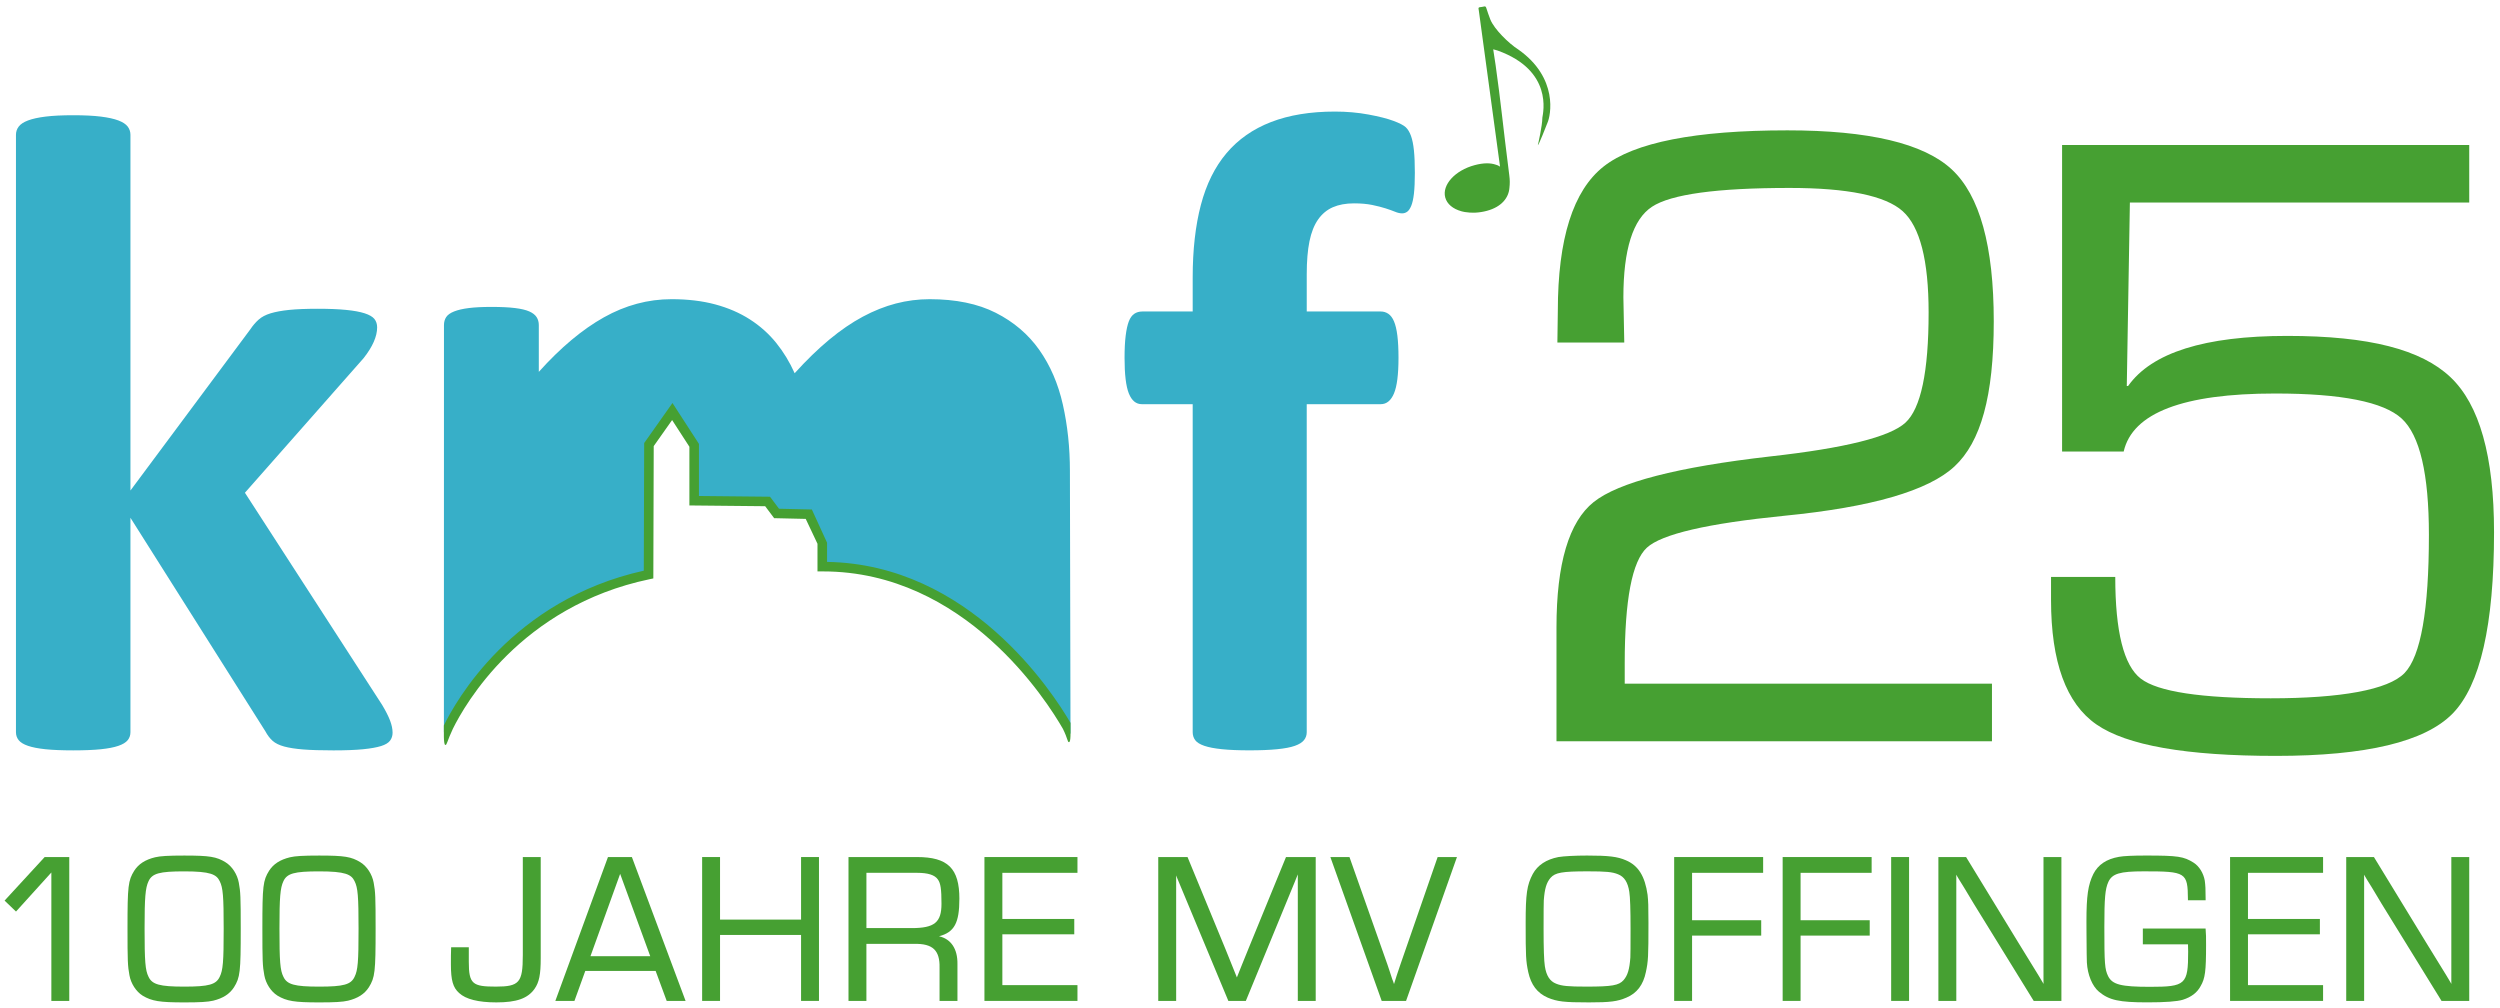
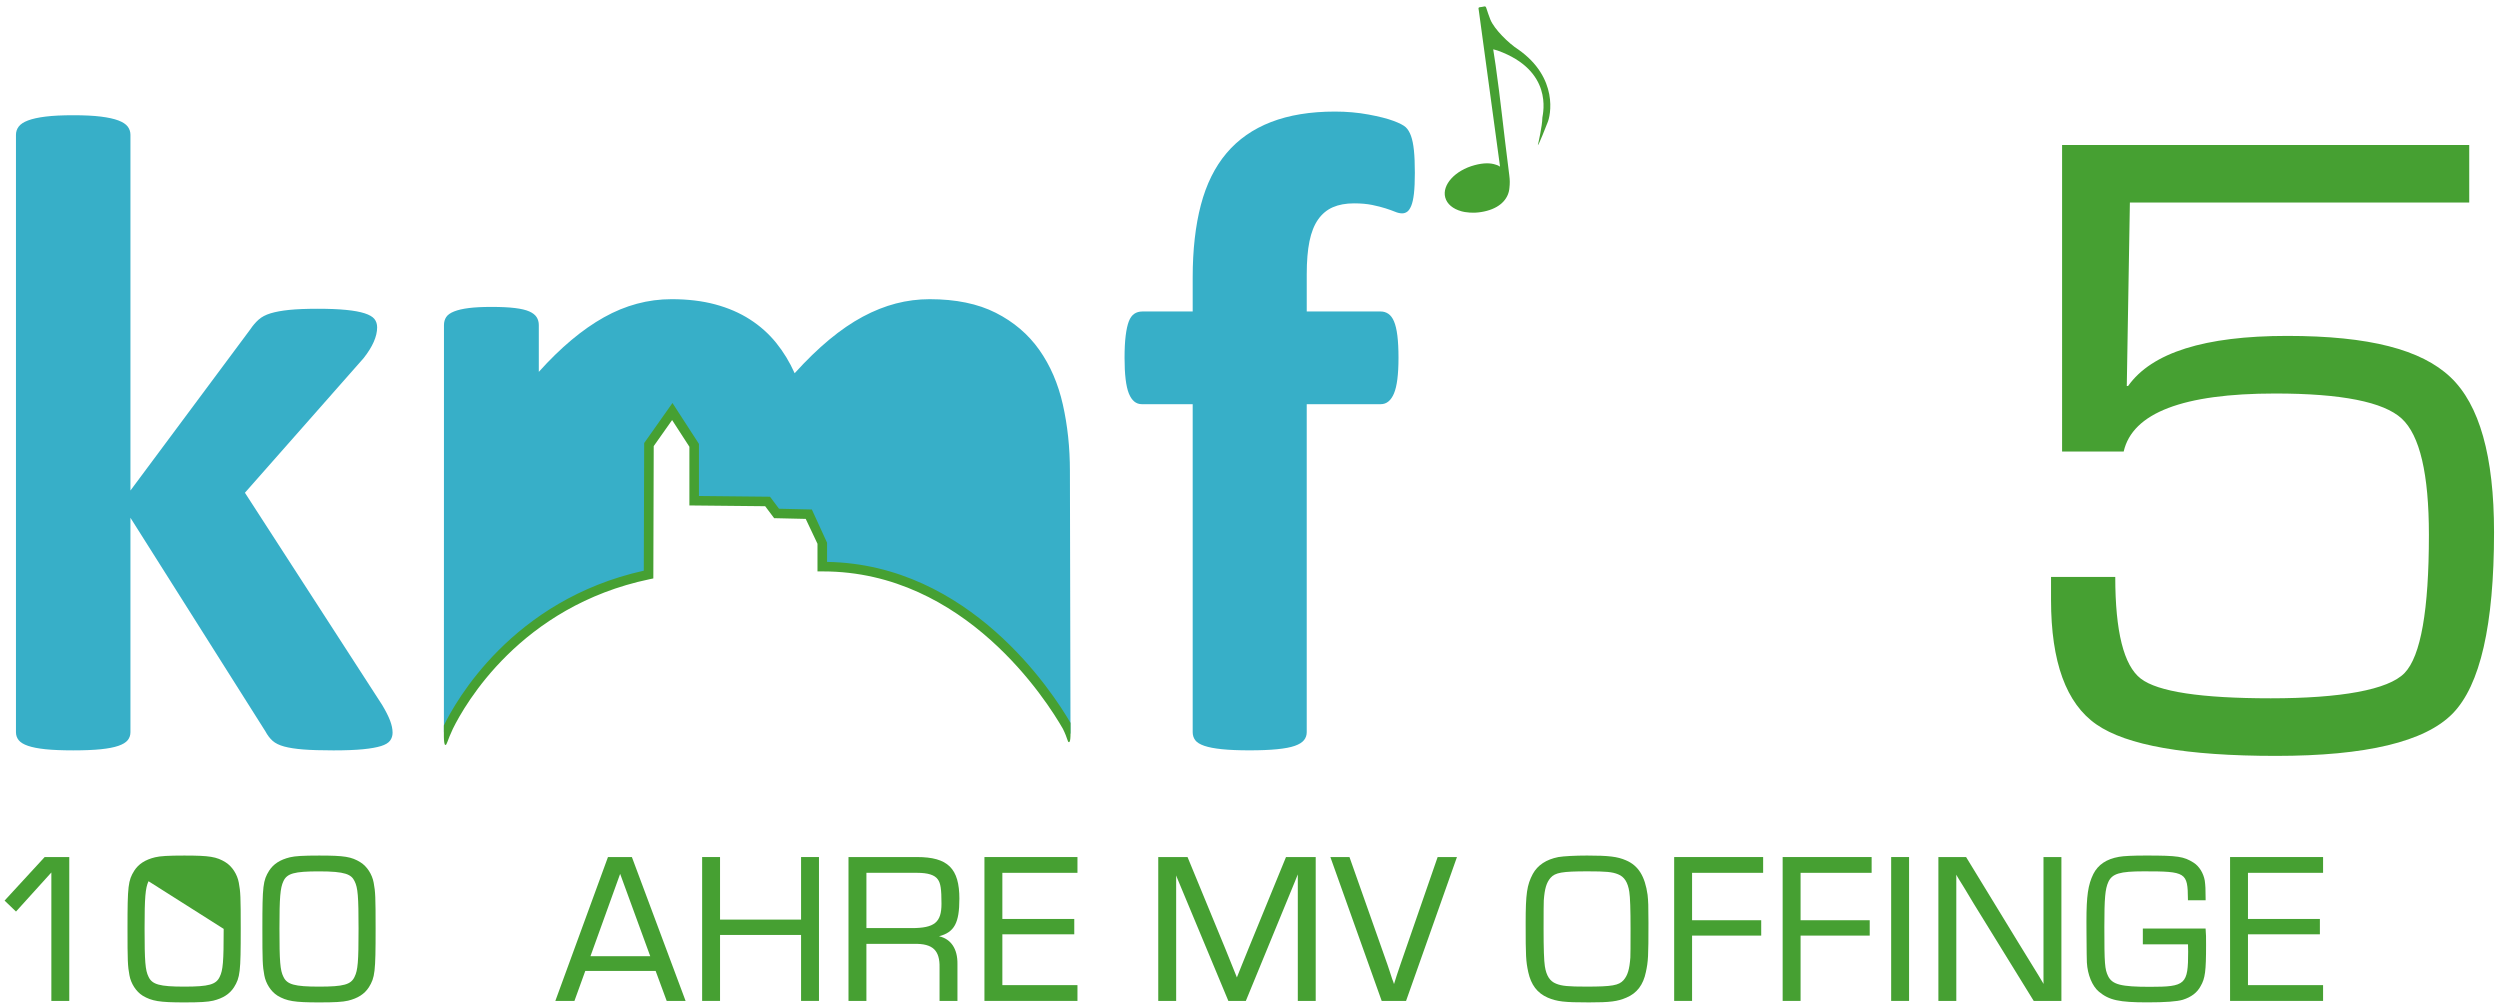
<svg xmlns="http://www.w3.org/2000/svg" id="a" viewBox="0 0 1920 774.01">
  <polygon points="3.52 691.67 12.29 700.07 39.44 670.06 39.44 768.7 53.2 768.7 53.2 658.21 34.31 658.21 3.52 691.67" fill="#46a032" stroke-width="0" />
-   <path d="m173.26,662.25h0c-6.96-4.31-12.3-5.18-31.77-5.18-12.3,0-18.37.36-22.4,1.33-7.56,1.85-12.64,5.12-15.98,10.3-4.69,7.54-5.18,11.64-5.18,43.86,0,25.51.15,29.26,1.48,36.41,1.15,6.43,5.14,12.59,10.16,15.71,7.06,4.2,13.03,5.17,31.92,5.17,12.17,0,17.99-.35,22.24-1.33,7.56-1.85,12.64-5.12,15.98-10.3,4.7-7.55,5.18-11.74,5.18-44.84,0-24.54-.17-28.51-1.48-35.43-1.15-6.43-5.14-12.59-10.15-15.7Zm-1.47,51.13c0,25.25-.54,31.78-3.04,36.78-2.78,6.01-8.38,7.57-27.26,7.57s-24.68-1.63-27.43-7.59c-2.49-4.98-3.02-11.56-3.02-37.08,0-23.96.6-31.08,3.03-36.28h0c2.78-6.02,8.41-7.57,27.42-7.57,20.26,0,24.78,2.34,27.27,7.59,2.49,4.98,3.03,11.48,3.03,36.59Z" fill="#46a032" stroke-width="0" />
+   <path d="m173.26,662.25h0c-6.96-4.31-12.3-5.18-31.77-5.18-12.3,0-18.37.36-22.4,1.33-7.56,1.85-12.64,5.12-15.98,10.3-4.69,7.54-5.18,11.64-5.18,43.86,0,25.51.15,29.26,1.48,36.41,1.15,6.43,5.14,12.59,10.16,15.71,7.06,4.2,13.03,5.17,31.92,5.17,12.17,0,17.99-.35,22.24-1.33,7.56-1.85,12.64-5.12,15.98-10.3,4.7-7.55,5.18-11.74,5.18-44.84,0-24.54-.17-28.51-1.48-35.43-1.15-6.43-5.14-12.59-10.15-15.7Zm-1.47,51.13c0,25.25-.54,31.78-3.04,36.78-2.78,6.01-8.38,7.57-27.26,7.57s-24.68-1.63-27.43-7.59c-2.49-4.98-3.02-11.56-3.02-37.08,0-23.96.6-31.08,3.03-36.28h0Z" fill="#46a032" stroke-width="0" />
  <path d="m276.84,662.25h0c-6.96-4.31-12.3-5.18-31.77-5.18-12.3,0-18.37.36-22.4,1.33-7.56,1.85-12.64,5.12-15.98,10.3-4.69,7.54-5.18,11.64-5.18,43.86,0,25.52.15,29.26,1.48,36.41,1.15,6.43,5.14,12.59,10.16,15.71,7.06,4.2,13.03,5.17,31.92,5.17,12.17,0,17.99-.35,22.24-1.33,7.56-1.85,12.64-5.12,15.98-10.3,4.69-7.54,5.18-11.74,5.18-44.84,0-24.54-.17-28.51-1.48-35.43-1.15-6.43-5.14-12.59-10.15-15.7Zm-1.47,51.13c0,25.25-.54,31.78-3.04,36.78-2.78,6.01-8.38,7.57-27.26,7.57s-24.68-1.63-27.43-7.59c-2.49-4.98-3.02-11.56-3.02-37.08,0-23.96.6-31.08,3.03-36.28h0c2.78-6.02,8.41-7.57,27.42-7.57,20.25,0,24.78,2.34,27.27,7.59,2.49,4.98,3.03,11.48,3.03,36.59Z" fill="#46a032" stroke-width="0" />
-   <path d="m401.51,733.8c0,20.79-2.7,23.92-20.65,23.92s-20.82-1.96-20.82-19.02v-11.21h-13.56l-.03.72c-.16,4.1-.16,7.06-.16,12.45,0,12.22,1.59,17.76,6.28,21.95,5.13,4.8,14.75,7.23,28.62,7.23,15.63,0,24.14-3.03,29.37-10.45,3.52-5.03,4.71-10.95,4.71-23.47v-77.71h-13.75v75.59Z" fill="#46a032" stroke-width="0" />
  <path d="m466.92,658.21l-40.05,109.48-.37,1.01h14.67l8.33-23.04h54.02l8.5,23.04h14.51l-41.25-110.49h-18.37Zm32.46,76.14h-45.9l22.79-63.23,23.11,63.23Z" fill="#46a032" stroke-width="0" />
  <polygon points="615.22 706.25 552.99 706.25 552.99 658.21 539.24 658.21 539.24 768.7 552.99 768.7 552.99 718.04 615.22 718.04 615.22 768.7 628.97 768.7 628.97 658.21 615.22 658.21 615.22 706.25" fill="#46a032" stroke-width="0" />
  <path d="m736.81,690.33c0-23.42-8.84-32.12-32.61-32.12h-52.55v110.49h13.75v-43.79h36.37c7.48-.25,12.62,1.12,15.72,4.19,2.91,2.88,4.25,7.46,4.09,14.01v25.59h13.75v-28.35c.15-11.66-4.96-19.23-14.16-21.3,11.88-3.07,15.63-10.42,15.63-28.7Zm-13.75,3.76c0,14.33-5.36,18.69-22.94,18.69h-34.71v-42.45h38.96c8.36,0,13.56,1.66,15.9,5.09,2.12,2.87,2.79,7.41,2.79,18.67Z" fill="#46a032" stroke-width="0" />
  <polygon points="756.05 768.7 827.49 768.7 827.49 756.58 769.81 756.58 769.81 717.55 825.04 717.55 825.04 705.76 769.81 705.76 769.81 670.33 827.49 670.33 827.49 658.21 756.05 658.21 756.05 768.7" fill="#46a032" stroke-width="0" />
  <path d="m958.55,729.27l-4.58,11.28-4.04,10.11-8.62-21.39-29.28-71.05h-22.49v110.49h13.75v-96.4s.68,1.82.68,1.82l39.41,94.58h13.42l37.29-90.68c1.53-3.96,1.76-4.49,2.32-5.75l.13-.3c.06-.16.12-.32.18-.48v97.21h13.75v-110.49h-22.82l-29.11,71.06Z" fill="#46a032" stroke-width="0" />
  <path d="m1075.35,741.23c-2.13,6.25-3.29,9.72-4.75,14.54-.49-1.66-.74-2.3-1.34-3.73-.66-2.16-1.38-4.29-2.07-6.34-.52-1.55-1.04-3.08-1.54-4.64l-29.26-82.85h-14.67l39.42,110.49h18.71l39.09-110.49h-14.83l-28.77,83.02Z" fill="#46a032" stroke-width="0" />
  <path d="m1248.74,660.72c-6.51-2.84-13.21-3.66-29.87-3.66-9.02,0-17.87.46-22.04,1.16-9.3,1.83-15.91,6.19-19.64,12.97-4.51,8.51-5.48,15.22-5.48,37.77,0,25.59.19,29.1,1.98,37.58,2.18,9.89,6.94,16.13,14.98,19.65,7.26,3.04,12.59,3.65,31.66,3.65,16.23,0,21.87-.72,28.72-3.65,8.08-3.37,12.98-9.8,14.99-19.65,1.79-8.31,1.98-11.84,1.98-37.74,0-13.75-.16-16.51-.66-21.51-2.01-14.37-7.13-22.57-16.62-26.57Zm2.56,24.17q.97,6.15.97,28.48,0,19.74-.16,22c-.65,9.04-2.06,13.75-5.21,17.37-3.58,4.05-8.91,4.98-28.52,4.98-14.11,0-18.89-.46-23.26-2.24-4.81-1.86-7.57-6.14-8.68-13.47q-.97-6.15-.97-28.64,0-19.58.16-21.84c.65-9.04,2.06-13.74,5.21-17.37,3.58-4.04,8.91-4.97,28.52-4.97,14.11,0,18.89.46,23.26,2.24,4.81,1.86,7.57,6.14,8.68,13.47Z" fill="#46a032" stroke-width="0" />
  <polygon points="1285.76 768.7 1299.51 768.7 1299.51 718.54 1352.61 718.54 1352.61 706.74 1299.51 706.74 1299.51 670.33 1354.09 670.33 1354.09 658.21 1285.76 658.21 1285.76 768.7" fill="#46a032" stroke-width="0" />
  <polygon points="1369.08 768.7 1382.84 768.7 1382.84 718.54 1435.94 718.54 1435.94 706.74 1382.84 706.74 1382.84 670.33 1437.41 670.33 1437.41 658.21 1369.08 658.21 1369.08 768.7" fill="#46a032" stroke-width="0" />
  <rect x="1452.41" y="658.21" width="13.75" height="110.49" fill="#46a032" stroke-width="0" />
  <polygon points="1569.4 753.93 1569.47 755.65 1565.56 749.09 1549.88 723.6 1509.95 658.21 1488.68 658.21 1488.68 768.7 1502.44 768.7 1502.44 673.48 1502.37 671.76 1504.81 675.86 1508.56 681.9 1515.92 694.16 1561.89 768.7 1583.16 768.7 1583.16 658.21 1569.4 658.21 1569.4 753.93" fill="#46a032" stroke-width="0" />
  <path d="m1693.88,713.11h-48.18v12.12h34.68c.12,2.46.12,4.56.12,5.62,0,25.26-1.92,27.03-29.32,27.03-22.28,0-28.9-1.7-32.17-8.24-2.54-5.25-2.87-9.48-2.87-37.74,0-22.1.62-29.19,3.04-34.49,2.92-6.45,8.78-8.22,27.26-8.22,32.46,0,33.73.8,33.89,21.48v.74h13.59v-.75c0-8.29-.17-10.4-.66-14.35-1.02-5.77-4.28-11.03-8.51-13.74-7.68-4.84-12.13-5.51-36.67-5.51-10.13,0-17.1.33-20.72.99-9.56,1.68-15.99,5.98-19.66,13.15-4.07,8.3-5.31,16.78-5.31,36.28l.03,7.96c.14,18.04.15,19.12.3,23.77.5,9.36,4.14,18.17,9.26,22.43,7.83,6.5,15.49,8.18,37.24,8.18,13.76,0,22.65-.65,27.19-2,6.53-2.06,11.01-5.49,13.66-10.47,3.48-5.97,4.19-11.31,4.19-31.75,0-6.67,0-7.22-.33-11.82l-.05-.7Z" fill="#46a032" stroke-width="0" />
  <polygon points="1712.69 768.7 1784.12 768.7 1784.12 756.58 1726.44 756.58 1726.44 717.55 1781.67 717.55 1781.67 705.76 1726.44 705.76 1726.44 670.33 1784.12 670.33 1784.12 658.21 1712.69 658.21 1712.69 768.7" fill="#46a032" stroke-width="0" />
-   <polygon points="1882.62 658.21 1882.62 753.93 1882.69 755.65 1878.78 749.09 1863.09 723.6 1823.17 658.21 1801.9 658.21 1801.9 768.7 1815.65 768.7 1815.65 673.48 1815.58 671.76 1818.02 675.86 1821.78 681.9 1829.13 694.16 1875.1 768.7 1896.37 768.7 1896.37 658.21 1882.62 658.21" fill="#46a032" stroke-width="0" />
-   <path d="m1529.83,525.06v44.23h-334.45v-87.44c0-48.99,9.53-81.09,28.58-96.29,19.06-15.19,64.3-26.88,135.76-35.04,57.16-6.35,91.69-14.97,103.6-25.86,11.91-10.89,17.86-39.13,17.86-84.72,0-39.92-6.63-65.84-19.9-77.74-13.27-11.91-42.25-17.86-86.93-17.86-55.8,0-91.01,4.82-105.64,14.46-14.64,9.64-21.95,32.83-21.95,69.58l.68,34.71h-51.37l.34-24.16c0-55.57,11.74-92.6,35.22-111.09,23.48-18.48,70.48-27.73,141.03-27.73,62.61,0,104.67,9.98,126.23,29.94,21.54,19.96,32.32,58.86,32.32,116.7s-10.04,92.72-30.12,111.43c-20.07,18.71-63.68,31.36-130.82,37.94-58.97,5.9-94.13,14.07-105.47,24.5-11.34,10.43-17.01,40.04-17.01,88.8v15.65h282.06Z" fill="#46a032" stroke-width="0" />
  <path d="m1896.37,111.34v44.23h-260.62l-2.38,140.86h1.02c18.15-25.63,58.87-38.45,122.15-38.45s103.03,10.55,125.37,31.64c22.34,21.09,33.51,60.79,33.51,119.09,0,71.22-10.61,117.67-31.82,139.32-21.21,21.66-66.4,32.5-135.58,32.5s-114.72-8.05-137.96-24.16c-23.25-16.1-34.87-47.97-34.87-95.61v-17.69h49.33c0,41.97,6.52,68,19.56,78.09,13.04,10.09,46.32,15.14,99.86,15.14s90.28-6.47,102.75-19.4c12.47-12.93,18.71-48.31,18.71-106.15,0-46.73-6.97-76.5-20.92-89.31-13.95-12.81-46.34-19.22-97.14-19.22-70.76,0-109.56,14.86-116.36,44.57h-47.3V111.34h312.67Z" fill="#46a032" stroke-width="0" />
  <path d="m344.41,558.9l.81-1.09c9.55-35.45,72.12-101.91,152.89-116.56l.3-99.82,17.92-25.37,16.8,25.95v42.55l56.38,1.01,6.91,8.78,24.74.57,10.36,21.89.07,17.4c133.99,5.08,190.56,129.63,190.56,129.63l-.45-202.17c0-17.91-1.81-34.89-5.42-50.95-3.61-16.05-9.66-30.06-18.12-42.04-8.47-11.98-19.6-21.46-33.37-28.44-13.78-6.98-30.72-10.47-50.81-10.47-8.81,0-17.45,1.11-25.92,3.31-8.47,2.21-16.94,5.58-25.41,10.12-8.47,4.54-17.06,10.41-25.75,17.62-8.7,7.21-17.56,15.82-26.6,25.82-3.84-8.6-8.59-16.4-14.23-23.38-5.65-6.98-12.36-12.96-20.16-17.97-7.79-5-16.66-8.84-26.59-11.51-9.94-2.67-21.12-4.01-33.54-4.01-18.07,0-35.4,4.65-52,13.95-16.6,9.31-33.26,23.26-49.97,41.87v-35.94c0-2.32-.57-4.36-1.69-6.1-1.13-1.75-2.99-3.2-5.59-4.36-2.6-1.16-6.26-2.03-11.01-2.62-4.74-.58-10.73-.87-17.96-.87s-12.82.29-17.45.87c-4.63.58-8.42,1.45-11.35,2.62-2.94,1.16-4.97,2.62-6.1,4.36-1.13,1.74-1.69,3.78-1.69,6.1l-.05,312.69,1.26-.97c1.78-1.83,2.25-2.48,2.25-2.48Z" fill="#37afc8" stroke-width="0" />
  <path d="m301.51,562.68c0,2.34-.64,4.36-1.92,6.11-1.28,1.74-3.61,3.14-6.98,4.19-3.37,1.05-7.97,1.86-13.78,2.44-5.82.58-13.38.87-22.68.87s-17.27-.23-23.2-.7c-5.94-.47-10.82-1.22-14.66-2.26-3.84-1.05-6.8-2.49-8.9-4.36-2.09-1.86-3.96-4.3-5.58-7.33l-103.63-163.99v164.69c0,2.33-.7,4.36-2.09,6.1-1.4,1.75-3.79,3.2-7.16,4.36-3.37,1.17-7.85,2.03-13.43,2.61-5.58.58-12.68.87-21.28.87s-15.7-.29-21.28-.87c-5.58-.58-10.06-1.45-13.43-2.61-3.38-1.16-5.76-2.61-7.15-4.36-1.4-1.74-2.1-3.78-2.1-6.1V103.5c0-2.32.7-4.42,2.1-6.28,1.39-1.86,3.78-3.43,7.15-4.71,3.37-1.27,7.85-2.27,13.43-2.96,5.58-.7,12.68-1.05,21.28-1.05s15.7.35,21.28,1.05c5.58.7,10.06,1.69,13.43,2.96,3.37,1.29,5.76,2.85,7.16,4.71,1.39,1.86,2.09,3.96,2.09,6.28v273.21l92.12-123.87c1.86-2.79,3.95-5.23,6.28-7.33,2.32-2.09,5.41-3.72,9.25-4.89,3.84-1.16,8.6-2.03,14.3-2.62,5.7-.58,12.97-.87,21.81-.87s15.88.29,21.81.87c5.93.58,10.69,1.45,14.3,2.62,3.6,1.17,6.11,2.62,7.5,4.36,1.39,1.74,2.09,3.9,2.09,6.45,0,3.49-.87,7.21-2.62,11.16-1.74,3.96-4.36,8.15-7.85,12.56l-91.07,103.28,105.38,162.95c2.79,4.66,4.82,8.67,6.1,12.04,1.27,3.37,1.92,6.45,1.92,9.24Z" fill="#37afc8" stroke-width="0" />
  <path d="m1086.61,132.45c0,6.75-.24,12.16-.7,16.23-.47,4.07-1.17,7.21-2.09,9.42-.93,2.21-1.98,3.73-3.14,4.54-1.16.82-2.44,1.22-3.83,1.22-1.63,0-3.44-.4-5.41-1.22-1.98-.81-4.42-1.69-7.33-2.62-2.91-.93-6.34-1.8-10.29-2.62-3.95-.81-8.61-1.22-13.95-1.22-6.28,0-11.68,1-16.23,2.97-4.53,1.98-8.32,5.12-11.34,9.42-3.02,4.31-5.23,9.89-6.63,16.75-1.4,6.87-2.09,15.3-2.09,25.3v28.61h56.87c2.09,0,4.01.58,5.75,1.74,1.75,1.16,3.2,3.08,4.36,5.76,1.16,2.68,2.03,6.34,2.62,10.99.58,4.66.87,10.36.87,17.1,0,12.79-1.17,21.93-3.49,27.39-2.33,5.47-5.7,8.2-10.12,8.2h-56.87v251.92c0,2.33-.7,4.36-2.1,6.1-1.39,1.75-3.73,3.2-6.98,4.36-3.26,1.17-7.79,2.03-13.6,2.61-5.82.58-12.91.87-21.28.87s-15.42-.29-21.11-.87c-5.7-.58-10.24-1.45-13.61-2.61-3.37-1.16-5.7-2.61-6.98-4.36-1.28-1.74-1.92-3.78-1.92-6.1v-251.92h-39.08c-4.42,0-7.74-2.73-9.94-8.2-2.21-5.46-3.31-14.6-3.31-27.39,0-6.75.29-12.44.87-17.1.58-4.65,1.4-8.31,2.44-10.99,1.05-2.67,2.44-4.59,4.19-5.76,1.74-1.16,3.78-1.74,6.1-1.74h38.73v-26.17c0-21.17,2.1-39.72,6.28-55.66,4.19-15.93,10.75-29.19,19.71-39.78,8.95-10.58,20.35-18.55,34.19-23.9,13.84-5.35,30.18-8.03,49.02-8.03,9.08,0,17.68.76,25.83,2.27,8.14,1.51,14.53,3.14,19.19,4.88,4.65,1.74,7.79,3.37,9.42,4.89,1.62,1.52,2.97,3.73,4.01,6.63,1.05,2.92,1.8,6.63,2.26,11.17.47,4.53.7,10.18.7,16.92Z" fill="#37afc8" stroke-width="0" />
  <path d="m1165.82,37.87c-7.16-4.6-18.21-15.41-21.23-22.85-1.17-2.91-2.13-5.92-3.13-8.92-.31-.95-.72-1.35-1.67-1.12-1.06.26-2.13.43-3.2.54-.93.1-1.3.53-1.03,1.55.07.31.11.62.16.94,0,0,16.24,119.46,16.31,119.96-1.3-.87-2.08-1.15-3.23-1.48-4.08-1.44-9.4-1.49-16.26.34-15.06,4.01-25.18,15.13-22.6,24.82,1.36,5.13,6.03,8.81,12.32,10.57.21.06.42.12.63.17.57.15,1.16.27,1.75.38.16.03.3.06.46.08,5.04.88,10.86.66,16.8-.93,11.44-3.05,16.77-10.14,17.34-17.62.38-3.46.37-6.03-.09-9.53-5.07-39.76-6.39-55.52-10.53-84.83-.09-.54-1.72-11.37-1.84-12.06.34-.06,3.34,1.01,3.54.99,42.44,15.35,34.83,47.46,34.22,51.44-.07,6.62-3.29,20.34-3.48,21.18.77-.03,6.41-14.82,7.41-17.25,2.37-5.08,8.77-34.43-22.65-56.39Z" fill="#46a032" fill-rule="evenodd" stroke-width="0" />
  <path d="m822.14,565.02c.02-.98,0-1.74,0-1.74v-8.12c-13.79-23.72-77.38-121.79-186.96-123.62v-14.74l-11.68-25.51-25.22-.58-6.92-9.23-54.57-.56v-40l-20.34-31.41-21.72,30.74-.3,98.03c-101.21,22.5-144.58,100.44-153.54,118.87v5.97s-.03,1.16,0,2.64v.02h0c.05,2.66.26,6.35,1.13,6.35,1.34,0,1.27-2.88,5.77-12.39,9.13-18.56,51.88-94.13,151.06-114.9l2.91-.61.3-101.63,14.12-20,13.27,20.49v45.09l58.21.59,6.88,9.18,24.26.56,9.03,19.1v21.24h3.68c.18-.01.35-.01.53-.01,109.22,0,172.18,99.79,184.26,120.87,3.91,7.91,3.46,10.26,4.69,10.26.81,0,1.06-2.44,1.12-4.38,0,0,.01,0,.02,0v-.59Z" fill="#46a032" stroke-width="0" />
</svg>